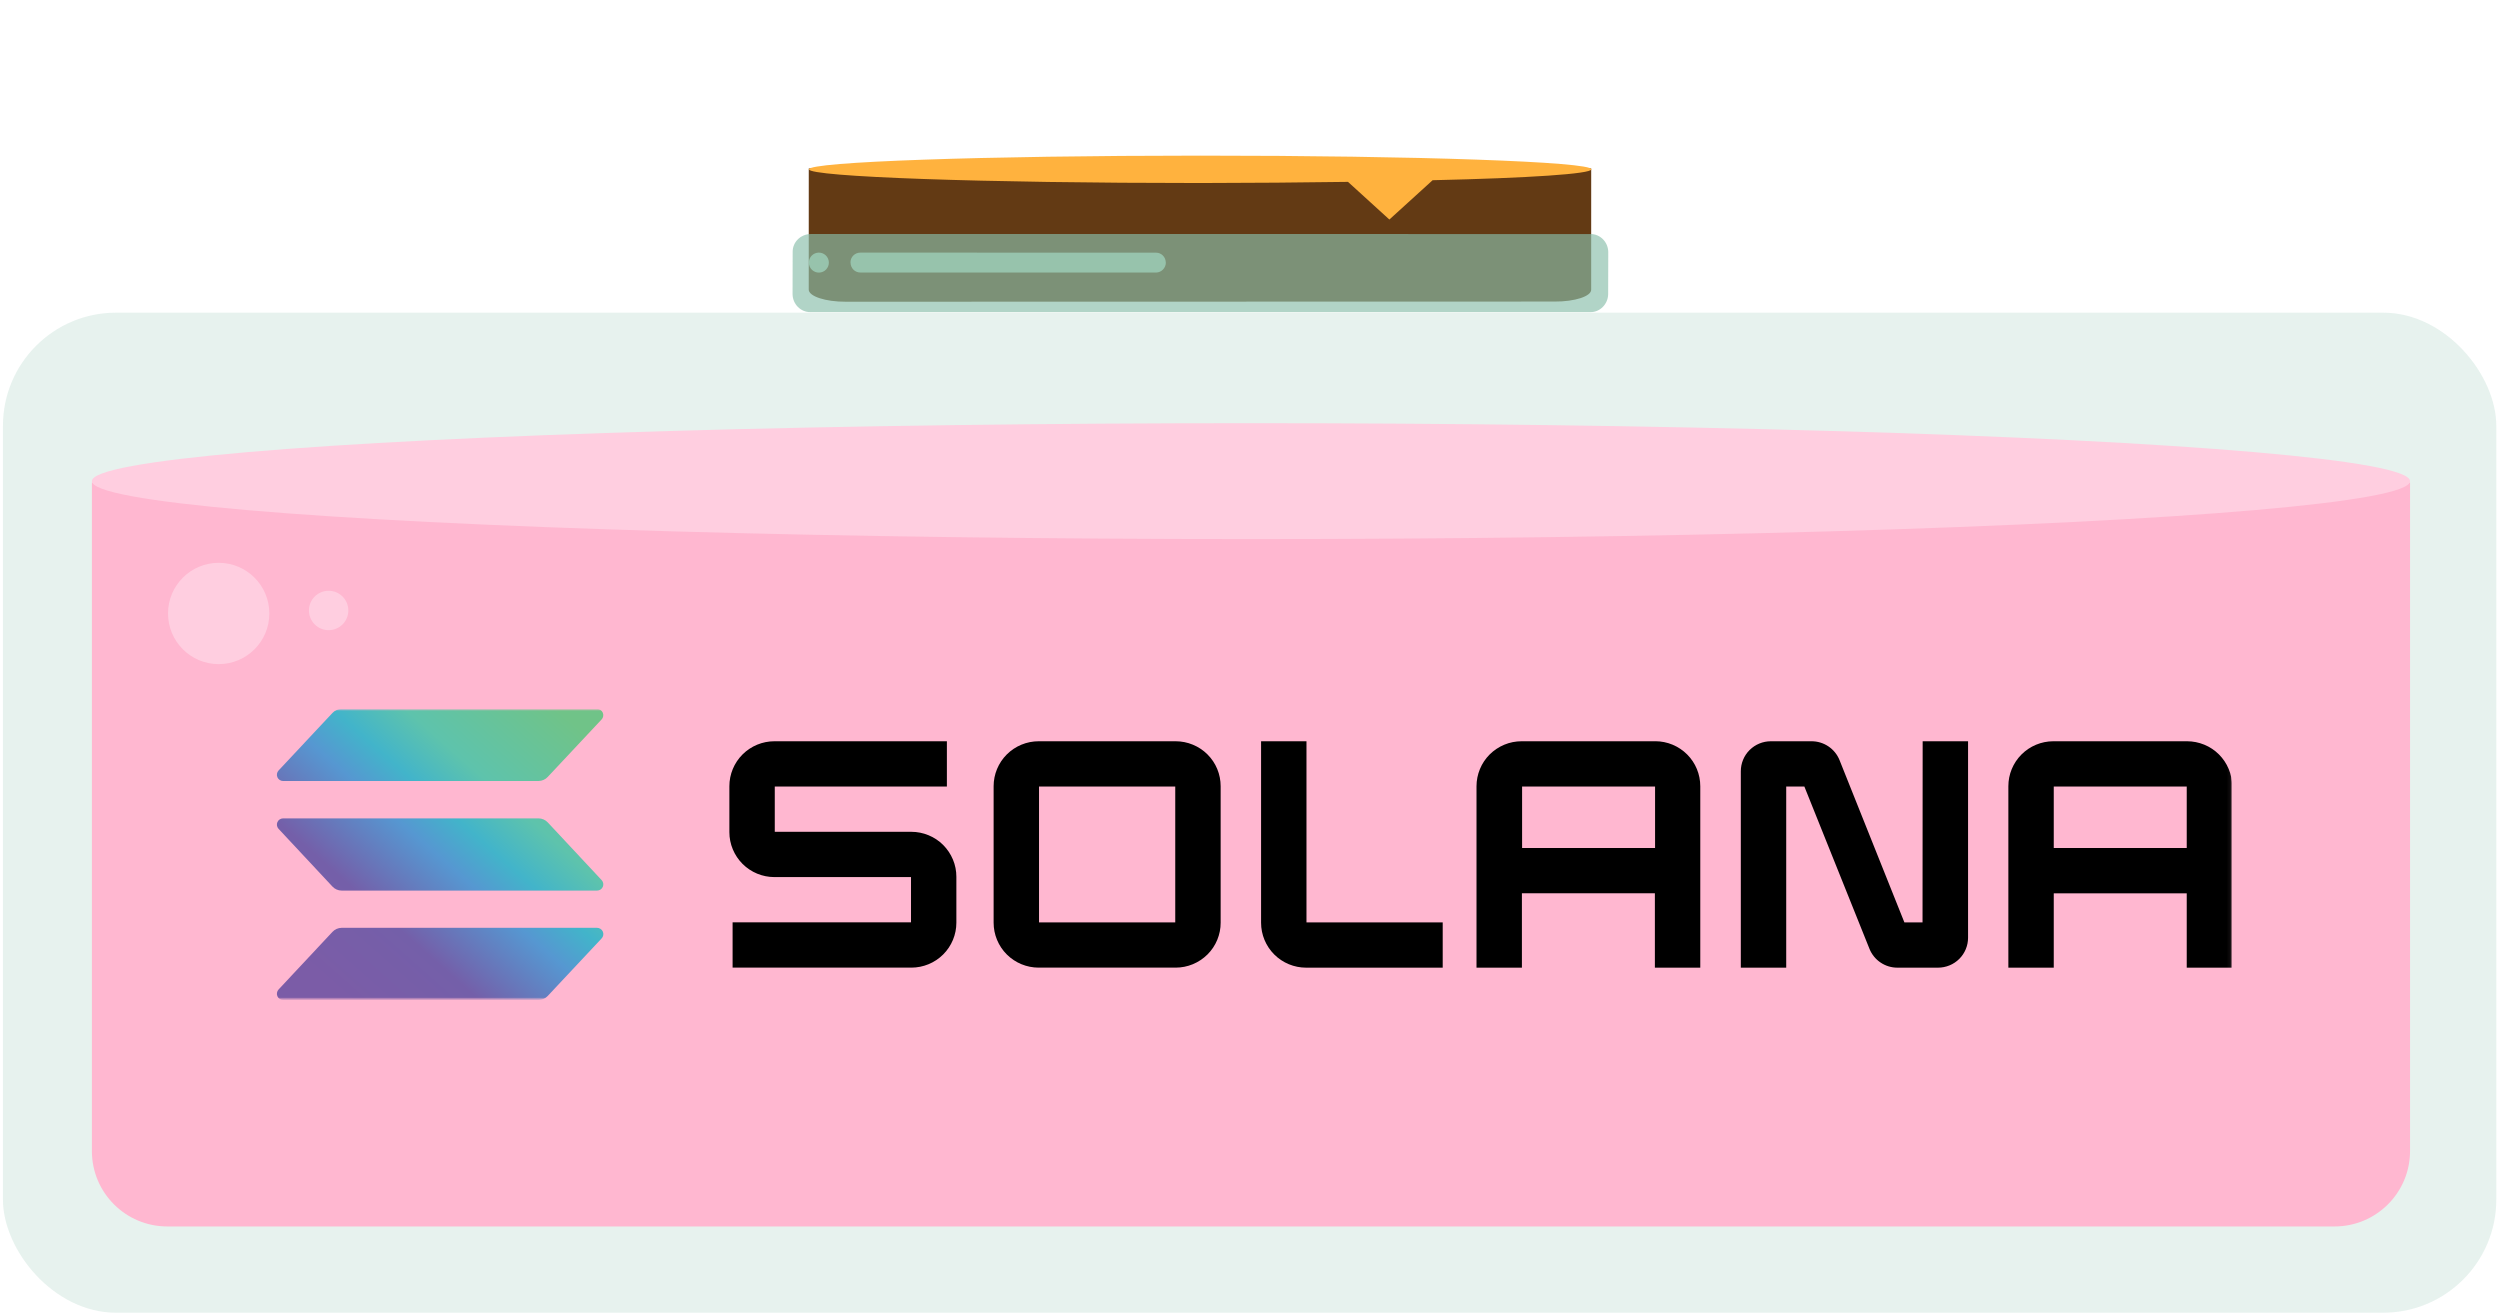
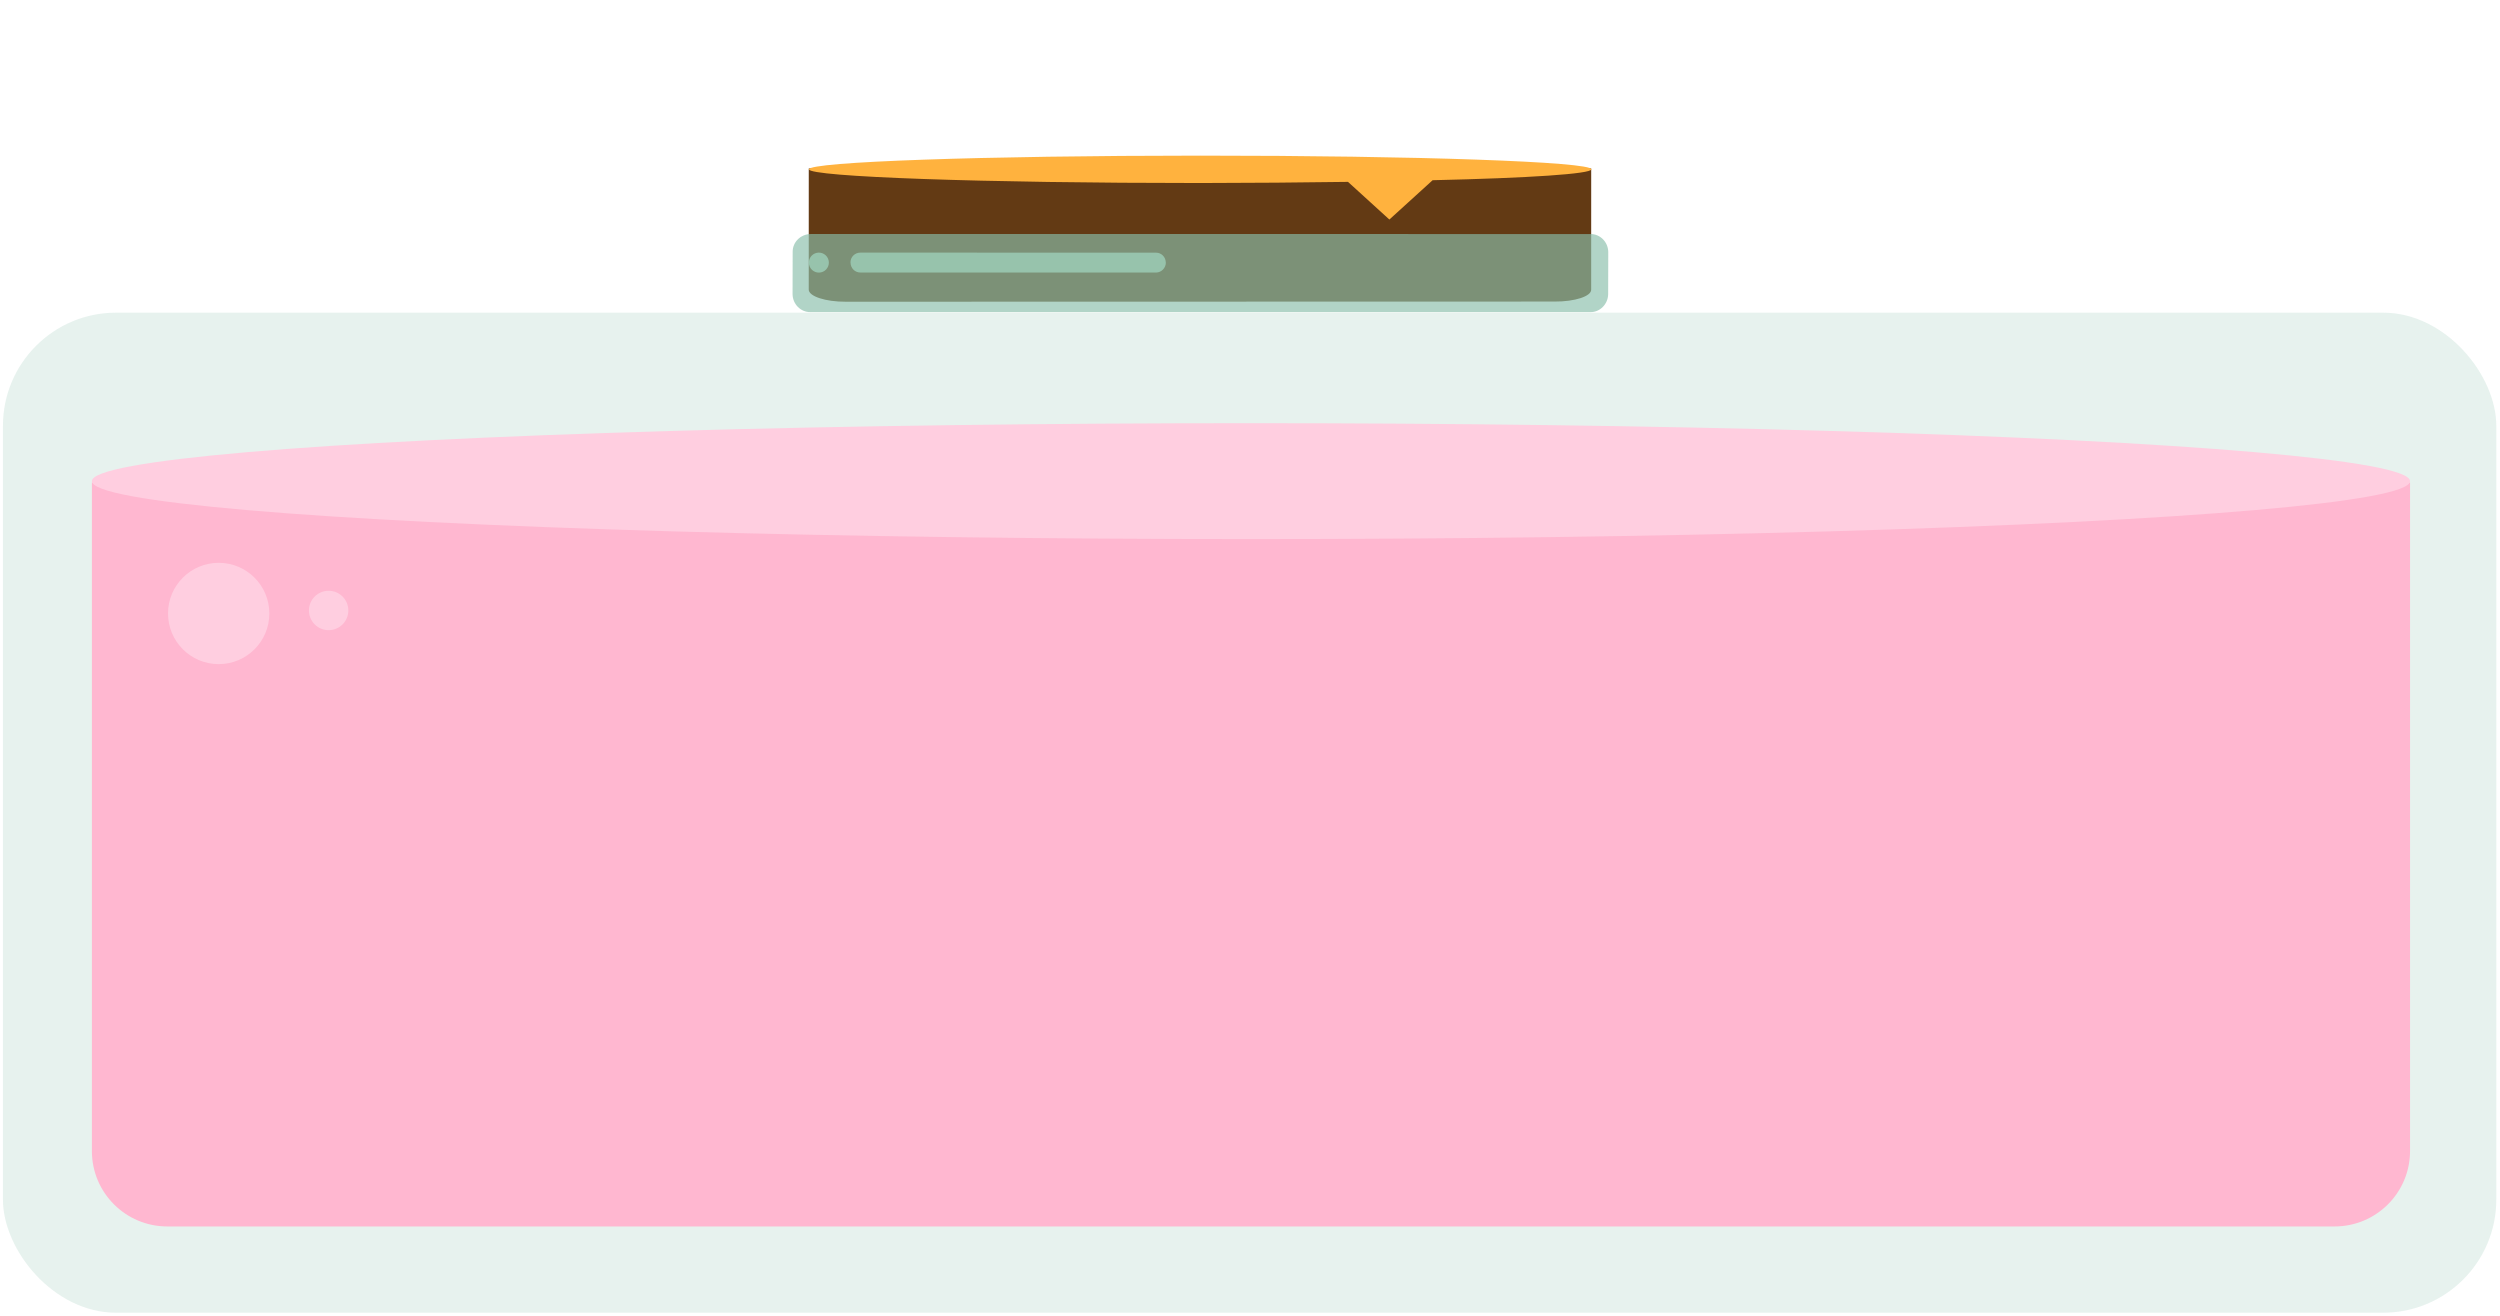
<svg xmlns="http://www.w3.org/2000/svg" width="663" height="349" viewBox="0 0 663 349" fill="none">
  <path d="M412.224 79.973L224.315 80.019C218.886 80.047 214.475 78.567 214.477 76.808L214.485 44.674L421.987 44.674L421.979 76.808C422.053 78.55 417.67 80.02 412.224 79.973Z" fill="#633A14" />
  <path d="M422.042 44.906C422.068 42.901 375.577 41.264 318.269 41.274C260.96 41.283 214.49 42.918 214.539 44.906C214.589 46.892 261.004 48.547 318.313 48.538C332.215 48.512 345.381 48.412 357.49 48.232L368.461 58.22L379.931 47.793C405.459 47.217 421.995 46.115 422.042 44.906Z" fill="#FFB23E" />
  <path opacity="0.66" d="M421.724 82.776L214.941 82.773C212.311 82.808 210.223 80.643 210.188 78.013L210.214 66.817C210.179 64.187 212.344 62.099 214.974 62.064L421.757 62.066C424.387 62.031 426.475 64.197 426.51 66.827L426.484 78.023C426.443 80.67 424.295 82.834 421.724 82.776Z" fill="#89BEAA" />
  <path opacity="0.66" d="M217.747 72.229C219.175 71.906 220.071 70.487 219.748 69.059C219.425 67.631 218.006 66.735 216.578 67.058C215.15 67.381 214.254 68.8 214.577 70.228C214.9 71.656 216.319 72.552 217.747 72.229Z" fill="#A6DDC6" />
  <path opacity="0.66" d="M306.567 72.284L228.151 72.27C226.714 72.275 225.568 71.096 225.563 69.658L225.545 69.582C225.54 68.145 226.72 66.999 228.157 66.993L306.573 67.007C308.011 67.002 309.157 68.181 309.162 69.619L309.179 69.695C309.167 71.057 308.005 72.279 306.567 72.284Z" fill="#A6DDC6" />
  <rect x="0.781" y="82.92" width="661.239" height="265.211" rx="30" fill="#89BEAA" fill-opacity="0.2" />
  <path d="M24.367 127.955H639.141V305.255C639.141 316.3 630.187 325.255 619.141 325.255H44.367C33.322 325.255 24.367 316.3 24.367 305.255V127.955Z" fill="#FFB7D0" />
  <g clip-path="url(#clip0_3308_13615)">
    <mask id="mask0_3308_13615" style="mask-type:luminance" maskUnits="userSpaceOnUse" x="71" y="188" width="521" height="78">
      <path d="M591.968 188.002H71.555V265.206H591.968V188.002Z" fill="white" />
    </mask>
    <g mask="url(#mask0_3308_13615)">
      <mask id="mask1_3308_13615" style="mask-type:luminance" maskUnits="userSpaceOnUse" x="71" y="188" width="521" height="78">
-         <path d="M591.968 188.002H71.555V265.206H591.968V188.002Z" fill="white" />
-       </mask>
+         </mask>
      <g mask="url(#mask1_3308_13615)">
        <path d="M159.549 248.873L145.259 264.128C144.945 264.466 144.574 264.732 144.154 264.917C143.735 265.102 143.283 265.198 142.832 265.206H75.092C74.769 265.206 74.455 265.11 74.18 264.933C73.914 264.756 73.697 264.506 73.567 264.209C73.439 263.911 73.398 263.59 73.455 263.268C73.511 262.954 73.656 262.657 73.874 262.416L88.164 247.136C88.478 246.798 88.849 246.532 89.269 246.347C89.688 246.162 90.14 246.066 90.591 246.058H158.331C158.654 246.058 158.976 246.146 159.251 246.331C159.525 246.508 159.743 246.766 159.872 247.063C160.001 247.361 160.041 247.69 159.985 248.012C159.928 248.334 159.775 248.631 159.549 248.865V248.873ZM145.259 218.104C144.953 217.766 144.574 217.5 144.154 217.315C143.735 217.13 143.283 217.034 142.824 217.034H75.092C74.769 217.034 74.455 217.13 74.18 217.299C73.906 217.476 73.697 217.726 73.567 218.023C73.439 218.321 73.398 218.642 73.455 218.964C73.511 219.278 73.656 219.575 73.874 219.808L88.164 235.113C88.47 235.45 88.849 235.716 89.269 235.901C89.688 236.086 90.14 236.182 90.599 236.182H158.339C158.662 236.182 158.976 236.086 159.251 235.917C159.517 235.74 159.735 235.491 159.864 235.193C159.993 234.895 160.033 234.574 159.976 234.252C159.92 233.938 159.775 233.641 159.557 233.408L145.267 218.104H145.259ZM75.092 207.118H142.832C143.291 207.118 143.743 207.013 144.154 206.829C144.574 206.644 144.945 206.378 145.259 206.04L159.549 190.793C159.767 190.559 159.912 190.262 159.968 189.94C160.025 189.626 159.984 189.297 159.855 188.999C159.726 188.702 159.517 188.452 159.243 188.275C158.976 188.098 158.662 188.002 158.339 188.002H90.591C90.132 188.002 89.68 188.107 89.269 188.291C88.849 188.476 88.478 188.742 88.164 189.08L73.874 204.335C73.656 204.569 73.511 204.866 73.455 205.188C73.398 205.502 73.439 205.831 73.567 206.129C73.697 206.426 73.906 206.676 74.18 206.853C74.447 207.03 74.769 207.126 75.092 207.126V207.118Z" fill="url(#paint0_linear_3308_13615)" />
-         <path d="M241.686 220.596H205.47V208.589H251.114V196.582H205.381C202.212 196.582 199.171 197.837 196.93 200.072C194.688 202.308 193.43 205.34 193.43 208.5V220.684C193.43 222.252 193.736 223.805 194.341 225.244C194.946 226.692 195.825 228.003 196.93 229.112C199.171 231.348 202.212 232.603 205.381 232.603H241.598V244.609H194.285V256.616H241.678C244.848 256.616 247.888 255.362 250.13 253.126C252.372 250.89 253.63 247.858 253.63 244.698V232.514C253.63 230.946 253.323 229.394 252.718 227.954C252.114 226.507 251.235 225.196 250.13 224.086C249.025 222.976 247.702 222.1 246.251 221.505C244.799 220.901 243.243 220.596 241.678 220.596H241.686Z" fill="black" />
-         <path d="M311.773 196.582H275.459C272.29 196.582 269.25 197.837 267.008 200.072C264.766 202.308 263.508 205.34 263.508 208.5V244.698C263.508 247.858 264.766 250.89 267.008 253.126C269.25 255.362 272.29 256.616 275.459 256.616H311.773C313.345 256.616 314.894 256.311 316.345 255.708C317.797 255.104 319.111 254.228 320.224 253.126C321.337 252.016 322.216 250.705 322.813 249.258C323.409 247.81 323.724 246.258 323.716 244.698V208.5C323.716 206.932 323.409 205.388 322.813 203.941C322.216 202.493 321.337 201.182 320.224 200.072C319.111 198.962 317.797 198.086 316.345 197.491C314.894 196.888 313.337 196.582 311.773 196.582ZM311.676 244.618H275.548V208.589H311.676V244.618Z" fill="black" />
        <path d="M439.005 196.582H403.522C401.949 196.582 400.393 196.888 398.949 197.491C397.506 198.094 396.183 198.971 395.07 200.073C393.957 201.182 393.078 202.493 392.482 203.941C391.885 205.388 391.57 206.94 391.57 208.501V256.625H403.61V236.897H438.875V256.625H450.915V208.501C450.915 205.348 449.666 202.316 447.432 200.081C445.198 197.845 442.166 196.582 439.005 196.574V196.582ZM438.924 224.89H403.659V208.589H438.924V224.89Z" fill="black" />
-         <path d="M580.011 196.582H544.528C541.367 196.59 538.335 197.853 536.101 200.088C533.867 202.324 532.617 205.348 532.617 208.508V256.632H544.657V236.905H579.922V256.632H591.962V208.5C591.962 206.932 591.656 205.38 591.051 203.941C590.454 202.493 589.567 201.182 588.462 200.072C587.35 198.962 586.035 198.086 584.584 197.491C583.132 196.896 581.576 196.582 580.011 196.582ZM579.922 224.89H544.657V208.589H579.922V224.89Z" fill="black" />
        <path d="M509.856 244.618H505.042L487.841 201.576C487.244 200.097 486.212 198.826 484.881 197.933C483.551 197.041 481.978 196.574 480.381 196.582H469.632C467.519 196.582 465.495 197.419 463.995 198.906C462.503 200.394 461.664 202.421 461.664 204.528V256.632H473.704V208.589H478.518L495.784 251.63C496.381 253.11 497.405 254.381 498.728 255.265C500.05 256.158 501.615 256.633 503.211 256.624H513.961C515.009 256.624 516.042 256.415 517.009 256.021C517.977 255.627 518.856 255.04 519.598 254.3C520.34 253.56 520.929 252.684 521.324 251.719C521.727 250.754 521.929 249.724 521.929 248.679V196.582H509.889L509.856 244.618Z" fill="black" />
        <path d="M346.478 196.582H334.438V244.706C334.438 247.867 335.696 250.898 337.937 253.134C340.179 255.37 343.22 256.624 346.389 256.624H382.606V244.617H346.478V196.582Z" fill="black" />
      </g>
    </g>
  </g>
  <ellipse cx="331.754" cy="127.596" rx="307.387" ry="15.369" fill="#FFCEE0" />
  <circle cx="57.996" cy="162.692" r="13.434" fill="#FFCEE0" />
  <circle cx="87.154" cy="161.896" r="5.224" fill="#FFCEE0" />
  <defs>
    <linearGradient id="paint0_linear_3308_13615" x1="80.737" y1="267.056" x2="151.556" y2="186.996" gradientUnits="userSpaceOnUse">
      <stop offset="0.08" stop-color="#7B5CA7" />
      <stop offset="0.3" stop-color="#745FA9" />
      <stop offset="0.5" stop-color="#5697D1" />
      <stop offset="0.6" stop-color="#42B4CA" />
      <stop offset="0.72" stop-color="#5EC3AC" />
      <stop offset="0.97" stop-color="#70C388" />
    </linearGradient>
    <clipPath id="clip0_3308_13615">
      <rect width="520.413" height="77.204" fill="white" transform="translate(71.555 188.002)" />
    </clipPath>
  </defs>
</svg>